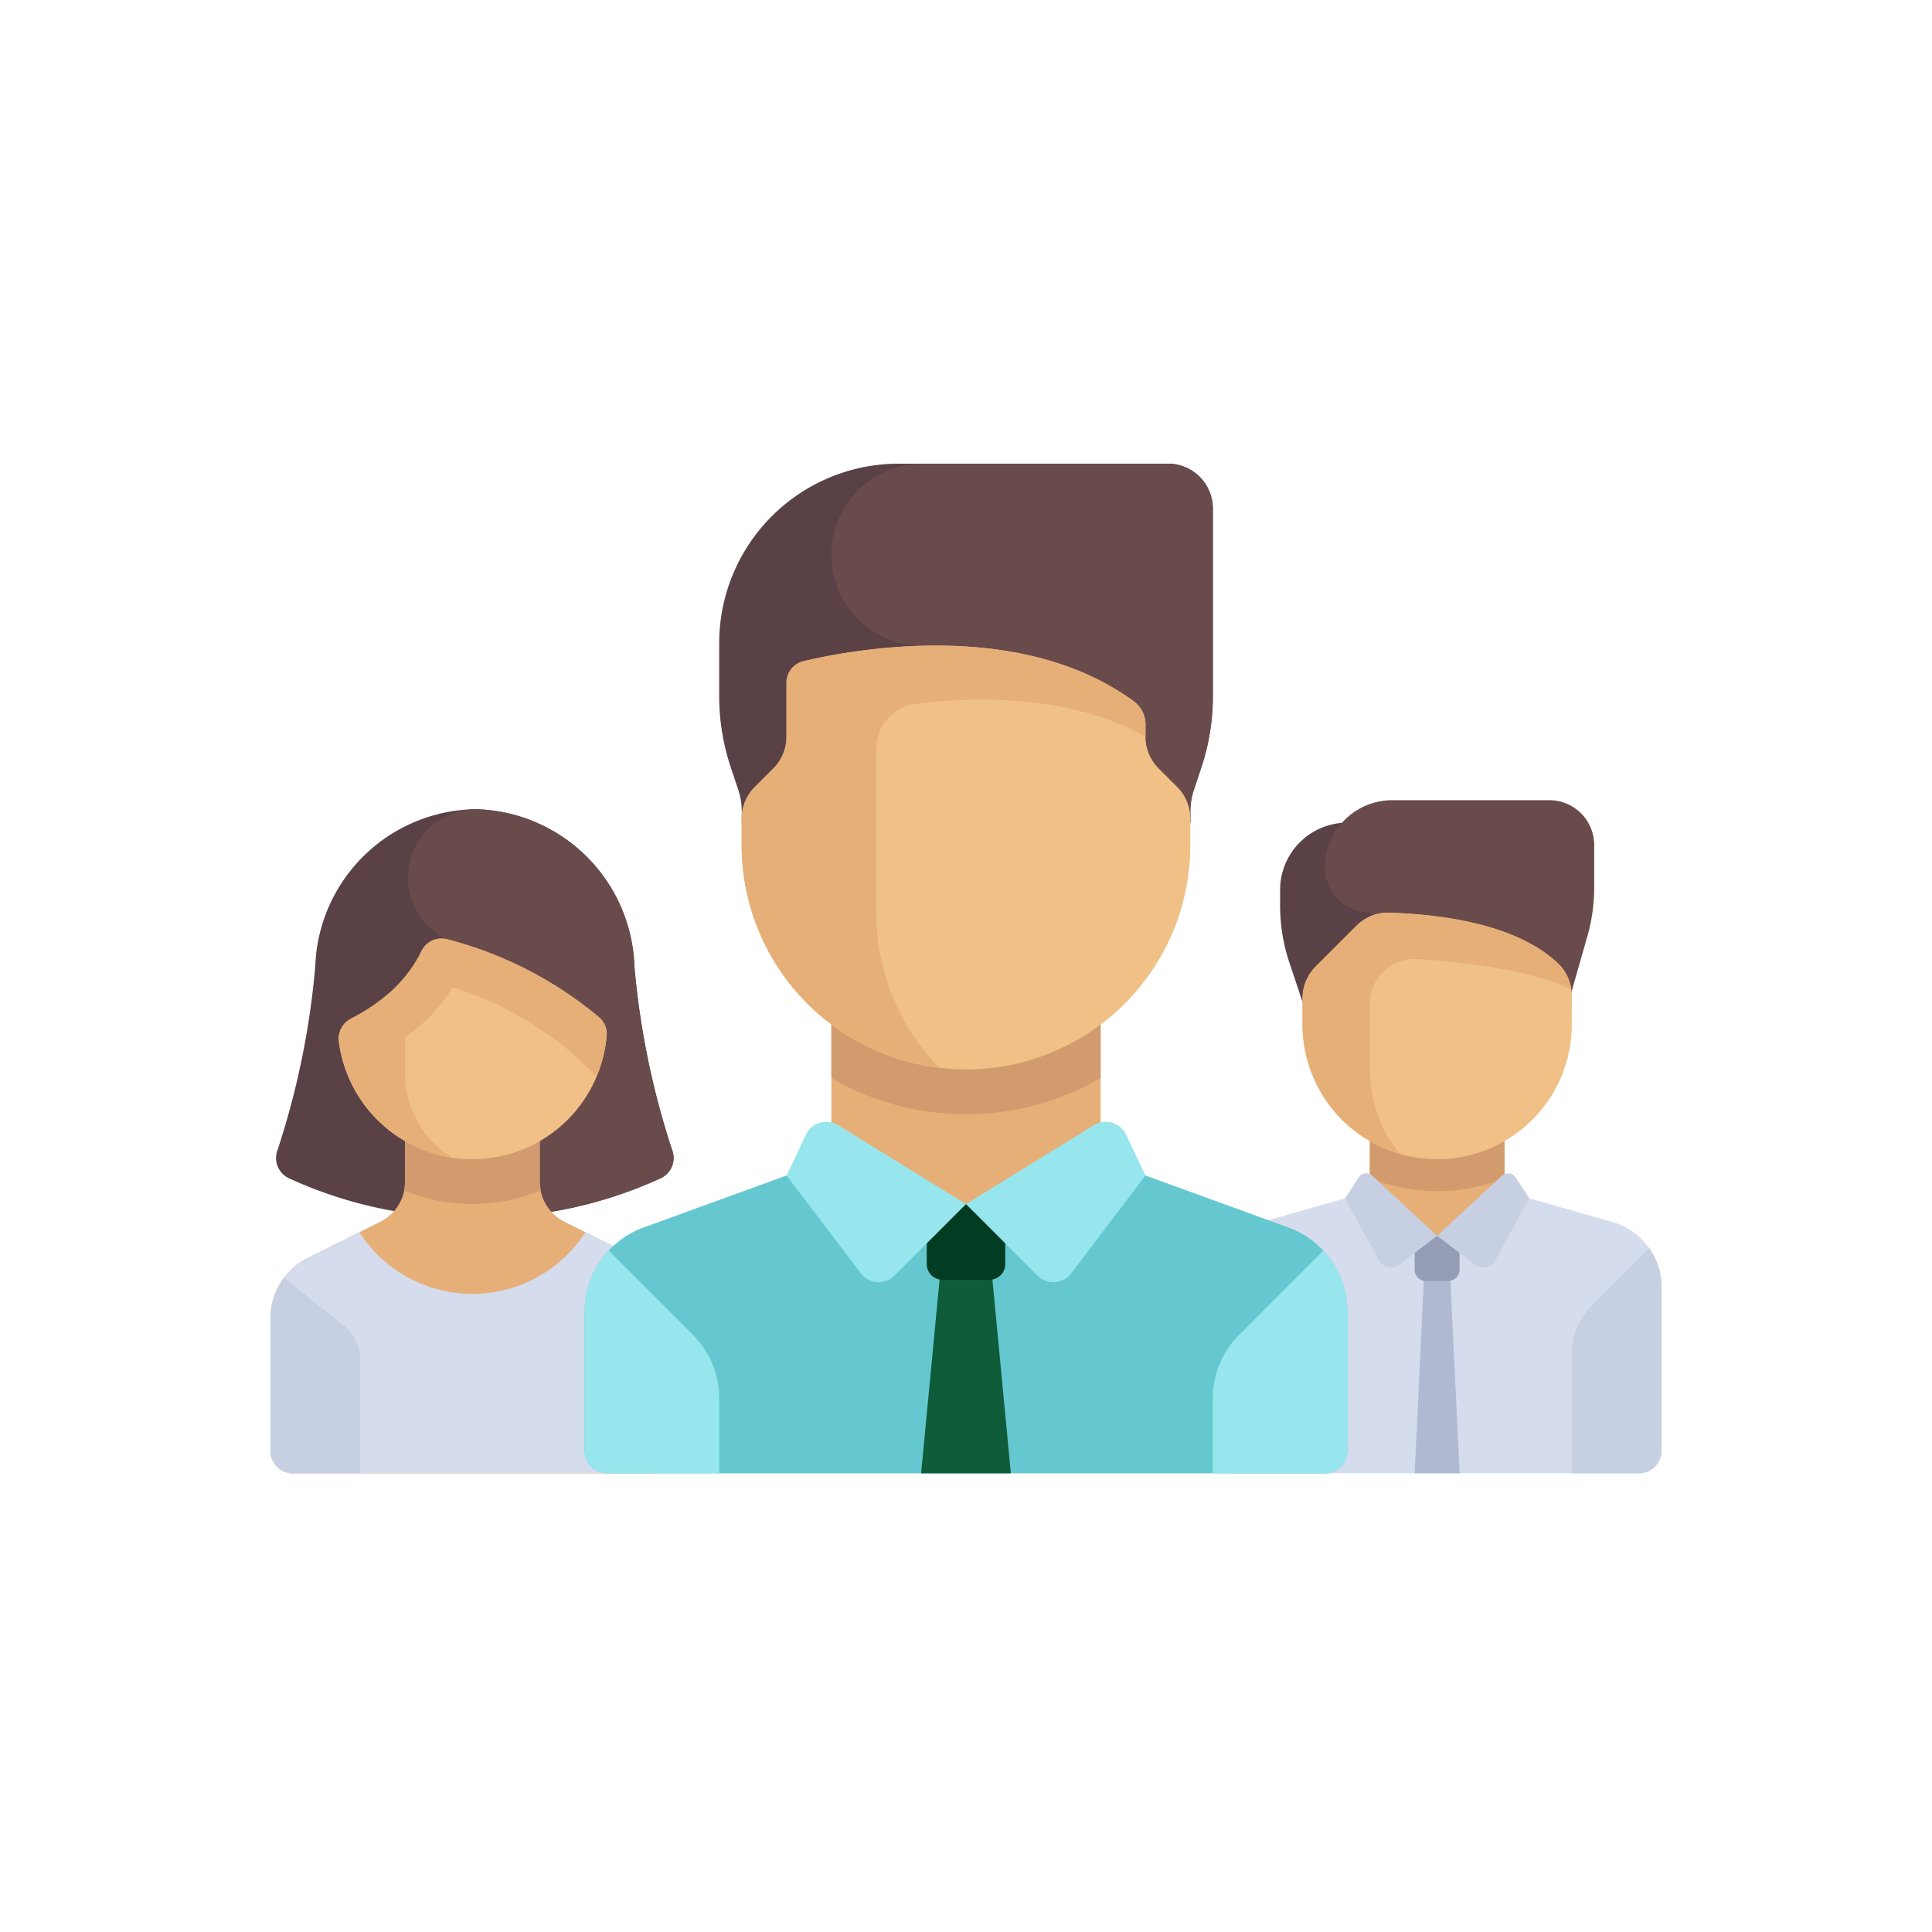
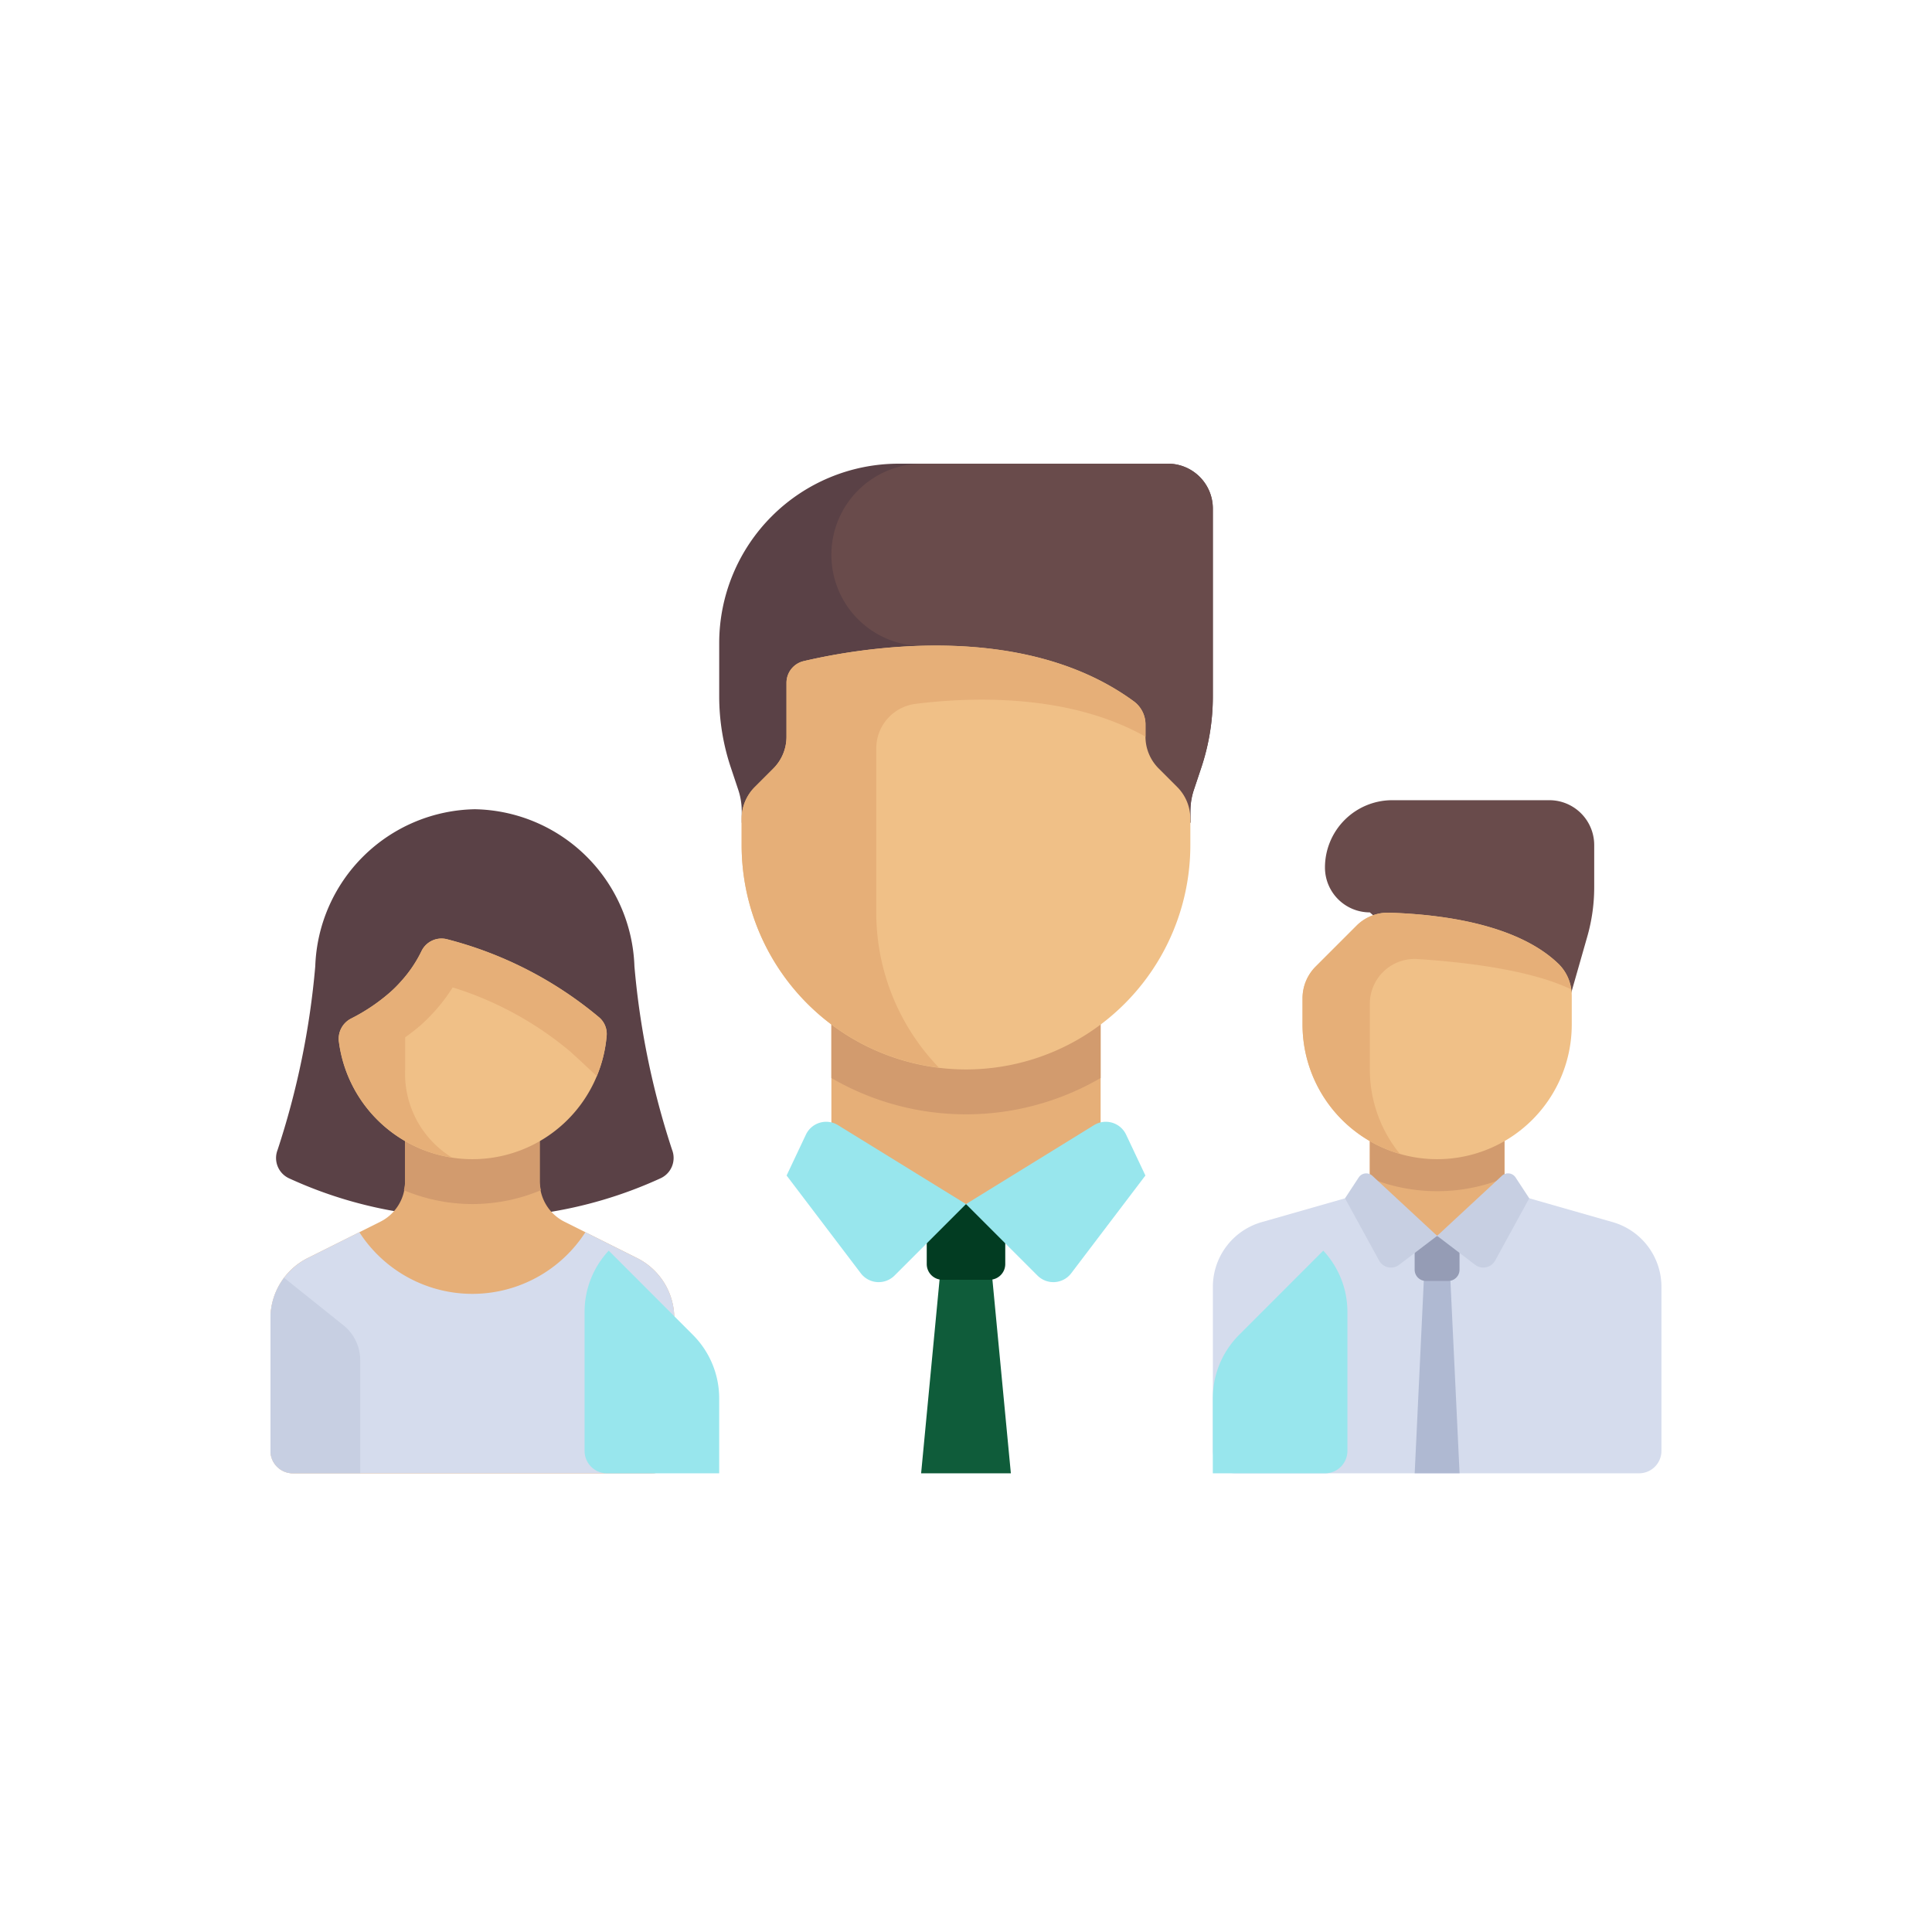
<svg xmlns="http://www.w3.org/2000/svg" width="100" height="100" viewBox="0 0 100 100">
  <g id="Group_16562" data-name="Group 16562" transform="translate(6020 -724)">
    <circle id="Ellipse_1983" data-name="Ellipse 1983" cx="50" cy="50" r="50" transform="translate(-6020 724)" fill="none" />
    <g id="team_11_" data-name="team (11)" transform="translate(-6006 677.807)">
-       <path id="Path_43435" data-name="Path 43435" d="M371.613,205.8v.815a9.29,9.29,0,0,0,.477,2.938l1.846,5.537h3.484V202.321H375.1A3.484,3.484,0,0,0,371.613,205.8Z" transform="translate(-319.355 -113.548)" fill="#5a4146" />
      <path id="Path_43436" data-name="Path 43436" d="M401.707,201.122,399.742,208l-9.29-8.129a2.323,2.323,0,0,1-2.323-2.323h0a3.484,3.484,0,0,1,3.484-3.484h8.129a2.323,2.323,0,0,1,2.323,2.323v2.183A9.287,9.287,0,0,1,401.707,201.122Z" transform="translate(-333.549 -106.453)" fill="#694b4b" />
      <rect id="Rectangle_11495" data-name="Rectangle 11495" width="6.968" height="5.14" transform="translate(56.902 105.032)" fill="#e6af78" />
      <path id="Path_43437" data-name="Path 43437" d="M404.645,320.068a9.214,9.214,0,0,0,6.968,0v-2.133h-6.968v2.133Z" transform="translate(-347.742 -212.903)" fill="#d29b6e" />
      <path id="Path_43438" data-name="Path 43438" d="M367.538,339.569l-5.6-1.6-3.484,2.312-3.484-2.312-5.6,1.6a3.484,3.484,0,0,0-2.527,3.35v8.49A1.161,1.161,0,0,0,348,352.57h20.9a1.161,1.161,0,0,0,1.161-1.161v-8.49A3.484,3.484,0,0,0,367.538,339.569Z" transform="translate(-298.065 -230.119)" fill="#d5dced" />
      <path id="Path_43439" data-name="Path 43439" d="M423.483,366.763h-2.323l.581-12.279H422.9Z" transform="translate(-361.936 -244.313)" fill="#afb9d2" />
      <path id="Path_43440" data-name="Path 43440" d="M386.839,248.215h0a6.968,6.968,0,0,1-6.968-6.968v-1.361a2.323,2.323,0,0,1,.68-1.642l2.106-2.106a2.3,2.3,0,0,1,1.686-.682c3.712.117,7,.912,8.794,2.667a2.293,2.293,0,0,1,.669,1.645v1.48A6.968,6.968,0,0,1,386.839,248.215Z" transform="translate(-326.452 -142.023)" fill="#f0c087" />
      <path id="Path_43441" data-name="Path 43441" d="M383.355,240.174a2.318,2.318,0,0,1,2.462-2.319c2.344.15,5.823.541,7.957,1.568a2.245,2.245,0,0,0-.637-1.3c-1.8-1.754-5.082-2.549-8.794-2.667h0a2.3,2.3,0,0,0-1.686.682l-2.106,2.106a2.322,2.322,0,0,0-.68,1.642v1.361a6.966,6.966,0,0,0,5.037,6.691,6.91,6.91,0,0,1-1.553-4.368v-3.395Z" transform="translate(-326.452 -142.022)" fill="#e6af78" />
-       <path id="Path_43442" data-name="Path 43442" d="M478.968,364.457a3.483,3.483,0,0,1,1.02-2.463L482.978,359a3.47,3.47,0,0,1,.635,1.993v8.49a1.161,1.161,0,0,1-1.161,1.161h-3.484v-6.191Z" transform="translate(-411.613 -248.197)" fill="#c7cfe2" />
      <path id="Path_43443" data-name="Path 43443" d="M422.9,356.807h-1.161a.581.581,0,0,1-.581-.581v-1.742h2.323v1.742A.581.581,0,0,1,422.9,356.807Z" transform="translate(-361.936 -244.313)" fill="#959cb5" />
      <g id="Group_16125" data-name="Group 16125" transform="translate(55.618 106.926)">
-         <path id="Path_43444" data-name="Path 43444" d="M400.28,334.645l-1.968,1.5a.7.7,0,0,1-1.034-.219l-1.766-3.224.711-1.084a.465.465,0,0,1,.7-.086Z" transform="translate(-395.512 -331.41)" fill="#c7cfe2" />
+         <path id="Path_43444" data-name="Path 43444" d="M400.28,334.645l-1.968,1.5a.7.7,0,0,1-1.034-.219l-1.766-3.224.711-1.084a.465.465,0,0,1,.7-.086" transform="translate(-395.512 -331.41)" fill="#c7cfe2" />
        <path id="Path_43445" data-name="Path 43445" d="M429.419,334.645l1.968,1.5a.7.7,0,0,0,1.034-.219l1.766-3.224-.711-1.084a.465.465,0,0,0-.7-.086Z" transform="translate(-424.651 -331.411)" fill="#c7cfe2" />
      </g>
      <path id="Path_43446" data-name="Path 43446" d="M22.556,214.995a41.91,41.91,0,0,1-1.949-9.5,8.418,8.418,0,0,0-8.26-8.129,8.418,8.418,0,0,0-8.26,8.129,41.912,41.912,0,0,1-1.949,9.5,1.157,1.157,0,0,0,.6,1.478,22.18,22.18,0,0,0,6.065,1.794h7.08a22.374,22.374,0,0,0,6.065-1.794A1.157,1.157,0,0,0,22.556,214.995Z" transform="translate(-1.769 -109.287)" fill="#5a4146" />
-       <path id="Path_43447" data-name="Path 43447" d="M63.663,216.473a1.157,1.157,0,0,0,.6-1.478,41.91,41.91,0,0,1-1.949-9.5,8.418,8.418,0,0,0-8.26-8.129h-.034a3.544,3.544,0,0,0-1.724,6.57,3.212,3.212,0,0,0,.3.158l2.639,14.175H57.6A22.391,22.391,0,0,0,63.663,216.473Z" transform="translate(-43.48 -109.288)" fill="#694b4b" />
      <path id="Path_43448" data-name="Path 43448" d="M18.977,317.118l-3.758-1.879a2.323,2.323,0,0,1-1.284-2.078v-3.484H6.968v3.484a2.322,2.322,0,0,1-1.284,2.077l-3.758,1.879A3.483,3.483,0,0,0,0,320.234V327.1a1.161,1.161,0,0,0,1.161,1.161H19.742A1.161,1.161,0,0,0,20.9,327.1v-6.863A3.484,3.484,0,0,0,18.977,317.118Z" transform="translate(0 -205.808)" fill="#e6af78" />
      <path id="Path_43449" data-name="Path 43449" d="M52.649,314.322a9.179,9.179,0,0,0,3.546-.717,2.29,2.29,0,0,1-.062-.445v-3.484H49.165v3.484a2.285,2.285,0,0,1-.063.447A9.225,9.225,0,0,0,52.649,314.322Z" transform="translate(-42.197 -205.807)" fill="#d29b6e" />
      <path id="Path_43450" data-name="Path 43450" d="M18.977,354.407,16.3,353.068a6.958,6.958,0,0,1-11.7,0l-2.677,1.339A3.483,3.483,0,0,0,0,357.523v6.863a1.161,1.161,0,0,0,1.161,1.161H19.742a1.161,1.161,0,0,0,1.161-1.161v-6.863A3.483,3.483,0,0,0,18.977,354.407Z" transform="translate(0 -243.096)" fill="#d5dced" />
      <path id="Path_43451" data-name="Path 43451" d="M32.033,256.389h0a6.969,6.969,0,0,1-6.91-6.066,1.171,1.171,0,0,1,.621-1.207,9.7,9.7,0,0,0,2.055-1.388,6.707,6.707,0,0,0,1.589-2.091A1.149,1.149,0,0,1,30.7,245a20.008,20.008,0,0,1,7.882,4.039,1.123,1.123,0,0,1,.4.934A6.969,6.969,0,0,1,32.033,256.389Z" transform="translate(-21.581 -150.197)" fill="#f0c087" />
      <path id="Path_43452" data-name="Path 43452" d="M38.58,249.039A20.007,20.007,0,0,0,30.7,245a1.15,1.15,0,0,0-1.309.636,6.647,6.647,0,0,1-1.061,1.549v0a6.236,6.236,0,0,1-.527.538,9.69,9.69,0,0,1-2.056,1.388,1.172,1.172,0,0,0-.621,1.207,6.979,6.979,0,0,0,5.853,5.986,5.084,5.084,0,0,1-2.427-4.565v-1.656c.264-.195.529-.389.8-.627a9.245,9.245,0,0,0,1.661-1.959,17.538,17.538,0,0,1,6.052,3.293c.22.193.766.7,1.405,1.3a6.914,6.914,0,0,0,.515-2.118A1.123,1.123,0,0,0,38.58,249.039Z" transform="translate(-21.581 -150.196)" fill="#e6af78" />
      <path id="Path_43453" data-name="Path 43453" d="M.708,369.859A3.476,3.476,0,0,0,0,371.952v6.863a1.161,1.161,0,0,0,1.161,1.161H4.645v-5.851a2.323,2.323,0,0,0-.872-1.814Z" transform="translate(0 -257.526)" fill="#c7cfe2" />
-       <path id="Path_43454" data-name="Path 43454" d="M152.039,329.725l-9.716-3.533-6.968,2.323-6.968-2.323-9.716,3.533a4.645,4.645,0,0,0-3.058,4.365v7.2a1.161,1.161,0,0,0,1.161,1.161h37.161a1.161,1.161,0,0,0,1.161-1.161v-7.2A4.645,4.645,0,0,0,152.039,329.725Z" transform="translate(-99.355 -219.999)" fill="#65c8d0" />
      <path id="Path_43455" data-name="Path 43455" d="M240.59,359.226l-1.106,11.613h4.645l-1.106-11.613Z" transform="translate(-205.807 -248.388)" fill="#0f5c3a" />
      <path id="Path_43456" data-name="Path 43456" d="M244.8,346.627h-2.438a.813.813,0,0,1-.813-.813v-3.105h4.064v3.105A.813.813,0,0,1,244.8,346.627Z" transform="translate(-207.581 -234.194)" fill="#023c22" />
      <path id="Path_43457" data-name="Path 43457" d="M352.557,359.855a4.64,4.64,0,0,1,1.25,3.165v7.2a1.161,1.161,0,0,1-1.161,1.161h-5.806V367.5a4.645,4.645,0,0,1,1.361-3.285Z" transform="translate(-298.065 -248.929)" fill="#98e6ed" />
      <path id="Path_43458" data-name="Path 43458" d="M190.709,82.244V72.516a2.323,2.323,0,0,0-2.323-2.323H174.451a9.29,9.29,0,0,0-9.29,9.29v2.761a11.611,11.611,0,0,0,.6,3.672l.387,1.16a3.483,3.483,0,0,1,.179,1.1v.6h23.226v-.6a3.484,3.484,0,0,1,.179-1.1l.387-1.16A11.609,11.609,0,0,0,190.709,82.244Z" transform="translate(-141.935 0)" fill="#5a4146" />
      <path id="Path_43459" data-name="Path 43459" d="M206.452,74.911a4.718,4.718,0,0,0,4.718,4.718h.653l.315,9.145h12.894v-.6a3.483,3.483,0,0,1,.179-1.1l.387-1.16a11.611,11.611,0,0,0,.6-3.672V72.516a2.323,2.323,0,0,0-2.323-2.323h-12.7A4.718,4.718,0,0,0,206.452,74.911Z" transform="translate(-177.42 0)" fill="#694b4b" />
      <rect id="Rectangle_11496" data-name="Rectangle 11496" width="13.936" height="10.451" transform="translate(29.032 98.064)" fill="#e6af78" />
      <path id="Path_43460" data-name="Path 43460" d="M206.451,272.313a13.855,13.855,0,0,0,13.935,0v-3.927H206.451v3.927Z" transform="translate(-177.419 -170.322)" fill="#d29b6e" />
      <g id="Group_16126" data-name="Group 16126" transform="translate(26.71 104.259)">
        <path id="Path_43461" data-name="Path 43461" d="M199.226,316.7l-3.7,3.7a1.161,1.161,0,0,1-1.746-.119l-3.84-5.06,1-2.117a1.161,1.161,0,0,1,1.658-.491Z" transform="translate(-189.936 -312.443)" fill="#98e6ed" />
        <path id="Path_43462" data-name="Path 43462" d="M256,316.7l3.7,3.7a1.161,1.161,0,0,0,1.746-.119l3.84-5.06-1-2.117a1.161,1.161,0,0,0-1.658-.491Z" transform="translate(-246.71 -312.443)" fill="#98e6ed" />
      </g>
      <path id="Path_43463" data-name="Path 43463" d="M185.032,159.084h0a11.613,11.613,0,0,1-11.613-11.613v-1.361a2.323,2.323,0,0,1,.68-1.642l.962-.962a2.323,2.323,0,0,0,.68-1.642V139.08a1.152,1.152,0,0,1,.884-1.129c2.747-.649,11.293-2.185,17.11,2.092a1.49,1.49,0,0,1,.587,1.2v.617a2.323,2.323,0,0,0,.68,1.642l.962.962a2.323,2.323,0,0,1,.68,1.642v1.361A11.612,11.612,0,0,1,185.032,159.084Z" transform="translate(-149.032 -57.537)" fill="#f0c087" />
      <path id="Path_43464" data-name="Path 43464" d="M193.735,140.057c-4.091-3.009-9.525-3.139-13.349-2.727a31.323,31.323,0,0,0-3.761.634,1.152,1.152,0,0,0-.884,1.129v2.784a2.323,2.323,0,0,1-.68,1.642l-.962.962a2.323,2.323,0,0,0-.68,1.643v1.36A11.609,11.609,0,0,0,183.629,159a11.565,11.565,0,0,1-3.242-8.036V142.48a2.324,2.324,0,0,1,2.043-2.307c2.787-.349,7.891-.56,11.893,1.7v-.617A1.489,1.489,0,0,0,193.735,140.057Z" transform="translate(-149.032 -57.549)" fill="#e6af78" />
      <path id="Path_43465" data-name="Path 43465" d="M116.863,359.855a4.64,4.64,0,0,0-1.25,3.165v7.2a1.161,1.161,0,0,0,1.161,1.161h5.806V367.5a4.645,4.645,0,0,0-1.361-3.285Z" transform="translate(-99.355 -248.929)" fill="#98e6ed" />
    </g>
  </g>
</svg>